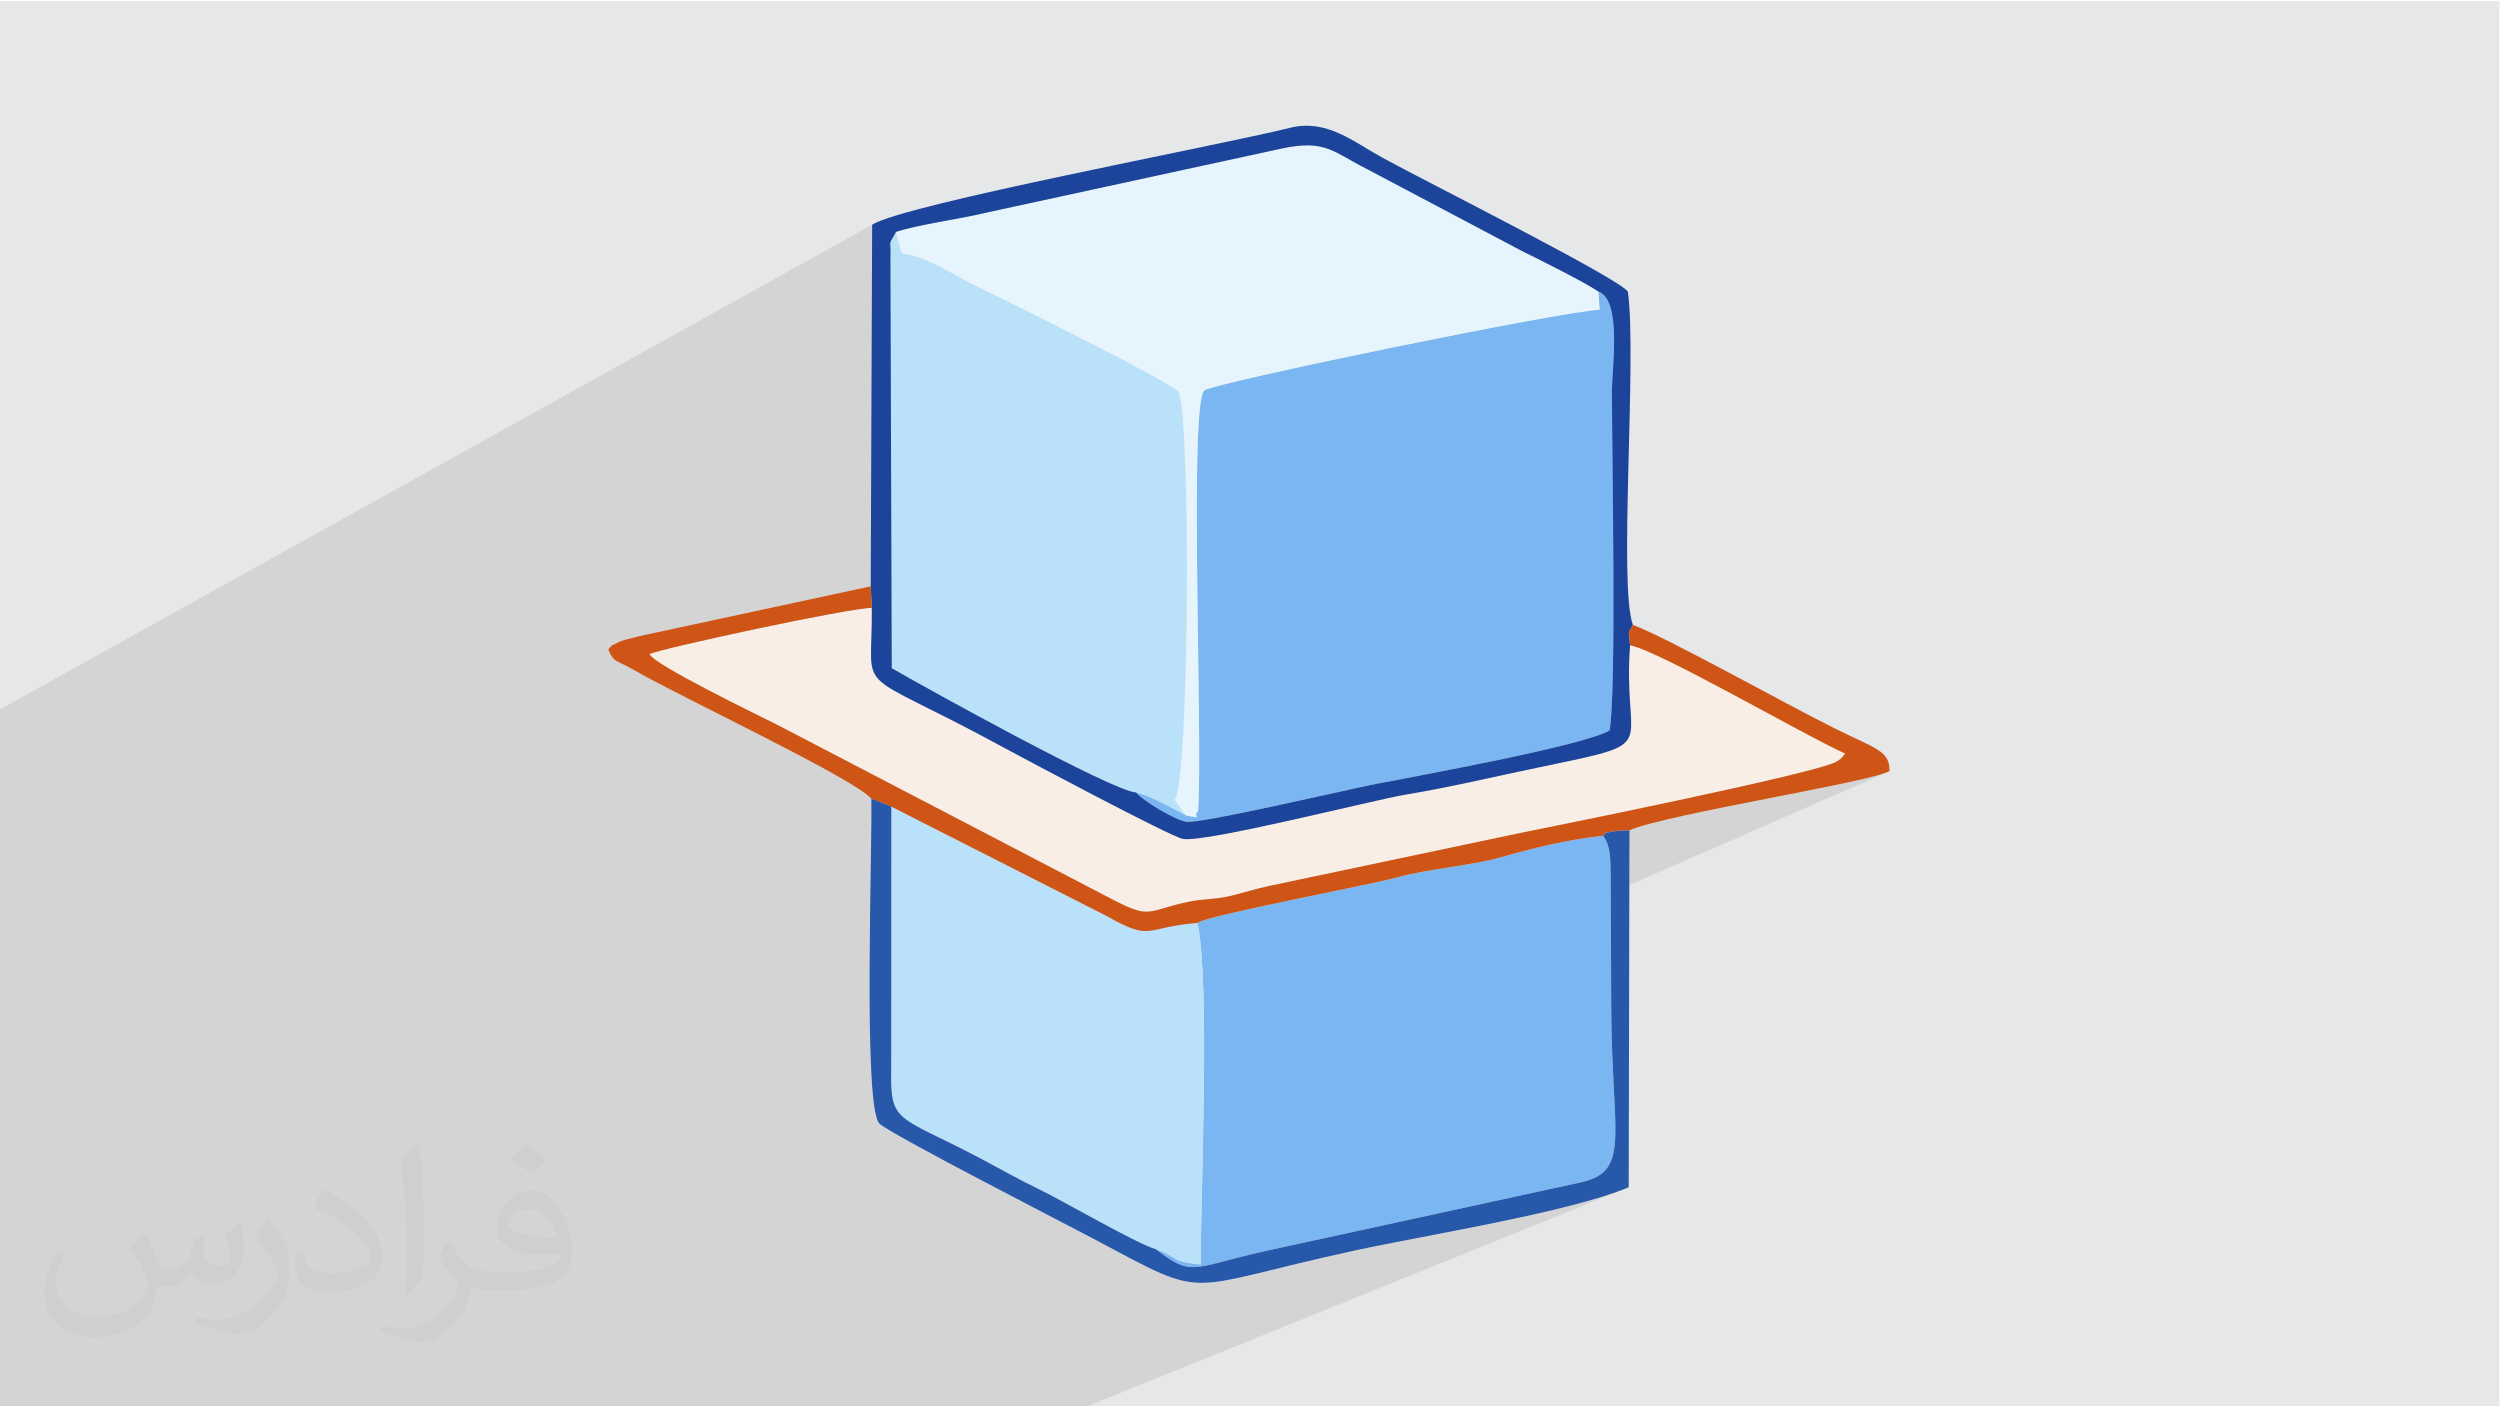
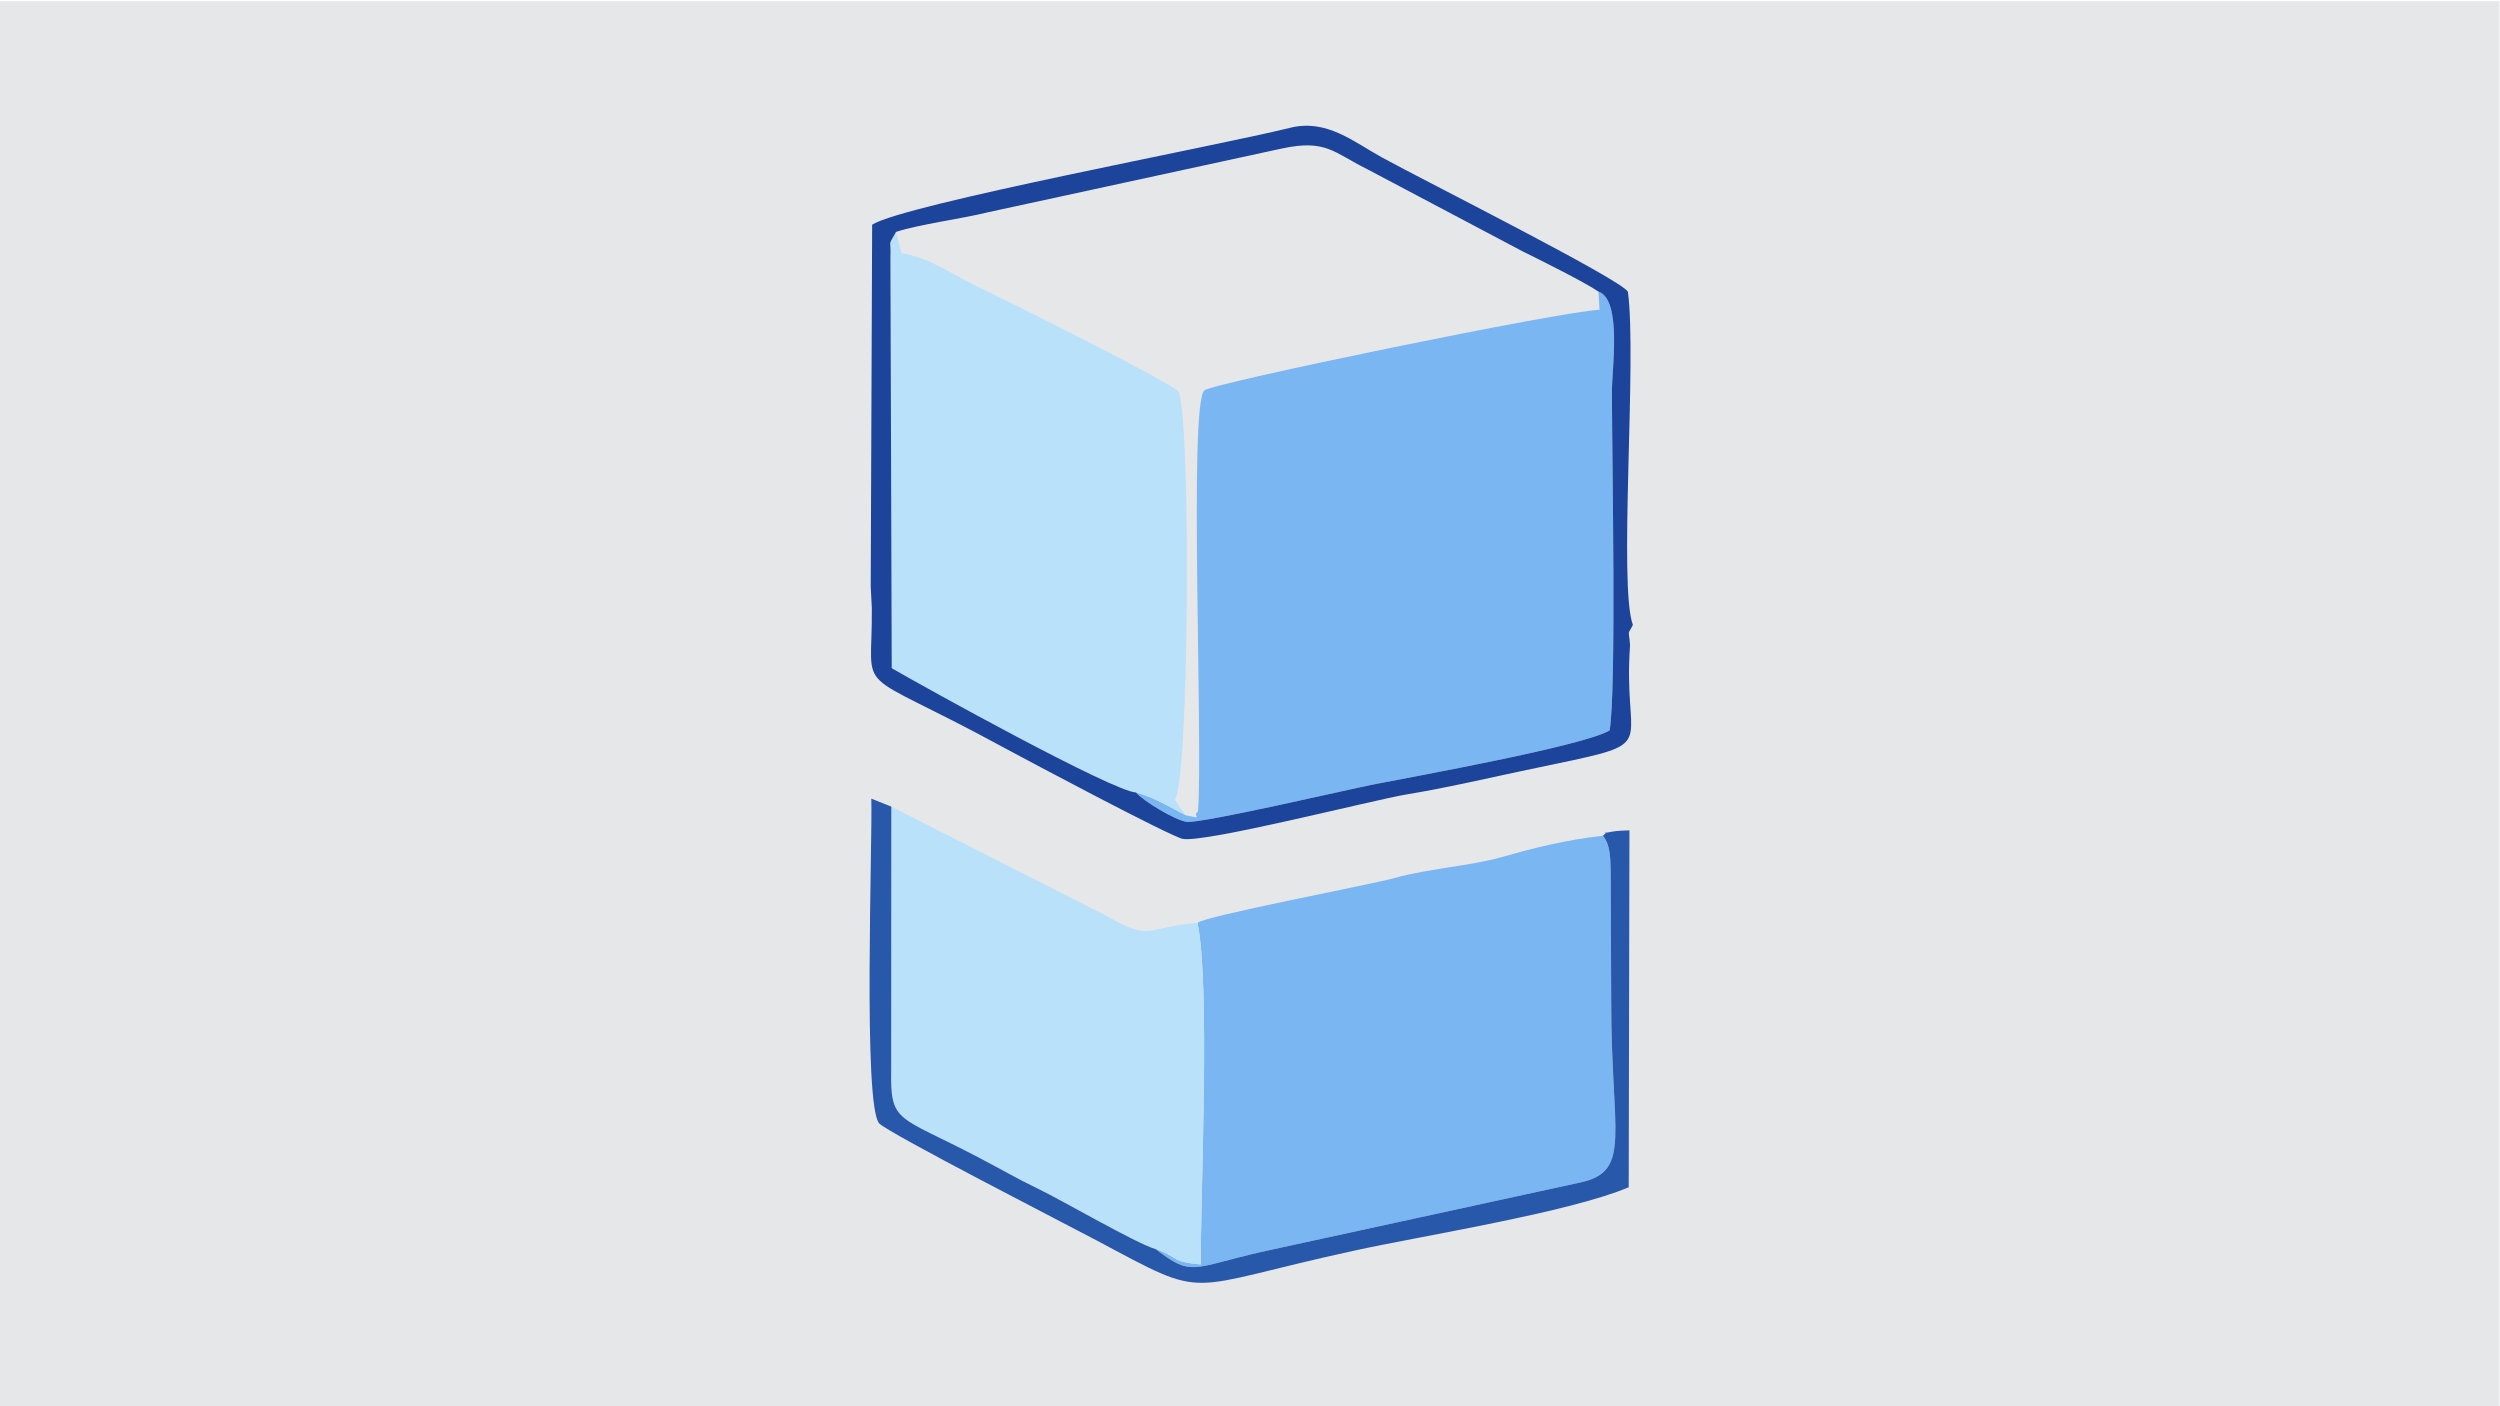
<svg xmlns="http://www.w3.org/2000/svg" xml:space="preserve" width="3.703in" height="2.083in" version="1.1" style="shape-rendering:geometricPrecision; text-rendering:geometricPrecision; image-rendering:optimizeQuality; fill-rule:evenodd; clip-rule:evenodd" viewBox="0 0 3703.33 2083.33">
  <defs>
    <style type="text/css">
   
    .fil7 {fill:#1B449A}
    .fil9 {fill:#2858A9}
    .fil3 {fill:#7AB6F2}
    .fil4 {fill:#B9E1FA}
    .fil8 {fill:#CF5516}
    .fil0 {fill:#E6E7E8}
    .fil5 {fill:#E6F5FD}
    .fil6 {fill:#F9EEE6}
    .fil2 {fill:#373435;fill-opacity:0.031}
    .fil1 {fill:#373435;fill-opacity:0.102}
   
  </style>
  </defs>
  <g id="Layer_x0020_1">
    <polygon class="fil0" points="-2.67,1.74 3702.66,1.74 3702.66,2084.93 -2.67,2084.93 " />
-     <polygon class="fil1" points="183.04,2084.93 182.53,2084.93 -2.67,2084.93 -2.67,1813.46 -2.67,1757.64 -2.67,1627.02 -2.67,1531.27 -2.67,1530.74 -2.67,1482.17 -2.67,1433.28 -2.67,1430.43 -2.67,1327.11 -2.67,1244.1 -2.67,1120.44 -2.67,1079.43 -2.67,1052.32 1291.89,332.87 1291.77,363.19 1327.26,343.55 1330.54,342.5 1333.97,341.48 1337.56,340.47 1341.28,339.48 1345.13,338.5 1349.1,337.54 1353.18,336.59 1357.36,335.65 1361.64,334.72 1365.99,333.81 1370.42,332.91 1374.91,332.01 1379.46,331.12 1384.06,330.24 1388.69,329.36 1393.34,328.49 1398.01,327.62 1402.69,326.75 1407.37,325.89 1412.04,325.03 1416.68,324.17 1421.3,323.3 1425.88,322.44 1430.41,321.57 1434.88,320.7 1439.29,319.82 1443.62,318.94 1447.86,318.05 1452.01,317.15 1456.06,316.25 1459.99,315.33 1463.8,314.41 1899.04,219.97 1910.64,217.74 1921.13,216.26 1930.63,215.49 1939.28,215.39 1947.21,215.92 1954.56,217.03 1961.44,218.68 1968.01,220.81 1974.39,223.4 1980.7,226.39 1987.1,229.74 1993.7,233.41 2000.64,237.35 2008.05,241.52 2016.07,245.87 2024.82,250.35 2255.91,372.57 2259.92,374.54 2265.07,377.09 2271.22,380.15 2278.19,383.63 2285.82,387.46 2293.96,391.57 2302.45,395.9 2311.11,400.35 2319.81,404.87 2328.36,409.37 2336.62,413.79 2344.43,418.04 2351.61,422.06 2358.02,425.76 2363.49,429.09 2367.86,431.95 2371.01,433.36 2373.87,435.26 2376.46,437.63 2378.8,440.45 2380.89,443.67 2382.74,447.28 2384.37,451.24 2385.78,455.53 2387,460.11 2388.04,464.96 2388.89,470.05 2389.59,475.34 2390.13,480.82 2390.53,486.44 2390.81,492.2 2390.97,498.04 2391.03,503.94 2391,509.89 2390.89,515.83 2390.72,521.76 2390.49,527.63 2390.21,533.43 2389.91,539.11 2389.59,544.66 2389.26,550.04 2388.94,555.22 2388.63,560.17 2388.36,564.87 2388.13,569.29 2387.95,573.4 2387.83,577.17 2387.8,580.56 2387.84,591.04 2387.91,602.8 2388.01,615.73 2388.14,629.75 2388.28,644.76 2388.44,660.67 2388.61,677.39 2388.8,694.81 2388.98,712.85 2389.16,731.42 2389.33,750.41 2389.5,769.74 2389.66,789.31 2389.79,809.03 2389.91,828.8 2390,848.52 2390.05,868.12 2390.07,887.49 2390.06,906.53 2390,925.16 2389.89,943.28 2389.74,960.8 2389.52,977.61 2389.25,993.64 2388.92,1008.78 2388.51,1022.95 2388.04,1036.04 2387.48,1047.96 2386.85,1058.62 2386.13,1067.93 2385.32,1075.79 2384.42,1082.11 2380.1,1084.35 1290.25,1580.69 1290.54,1587.09 1291.4,1601.99 1292.42,1615.65 1293.61,1627.93 1294.97,1638.7 1296.53,1647.85 1298.28,1655.25 1300.24,1660.77 1302.42,1664.28 1304.4,1665.97 1307.78,1668.35 1312.48,1671.35 1318.4,1674.94 1325.46,1679.08 1333.57,1683.72 1342.65,1688.82 1352.59,1694.33 1359.05,1697.87 2413.74,1230.08 2419.45,1227.8 2426.54,1225.37 2434.91,1222.83 2444.48,1220.18 2455.14,1217.43 2466.79,1214.58 2479.34,1211.66 2492.69,1208.66 2506.74,1205.61 2521.4,1202.5 2536.56,1199.35 2552.13,1196.18 2568.02,1192.99 2584.11,1189.79 2600.32,1186.59 2616.55,1183.4 2632.7,1180.23 2648.68,1177.09 2664.37,1174 2679.7,1170.96 2694.56,1167.98 2708.85,1165.07 2722.48,1162.25 2735.34,1159.52 2747.34,1156.89 2758.38,1154.38 2768.37,1151.99 2777.2,1149.74 2784.79,1147.63 2791.03,1145.67 2795.81,1143.88 1435.73,1738.99 1439.31,1740.88 1453.07,1748.14 1466.92,1755.42 1480.76,1762.69 1494.51,1769.88 1508.07,1776.96 1521.36,1783.9 1534.3,1790.64 1546.78,1797.13 1558.72,1803.35 1570.04,1809.23 1580.65,1814.75 1590.46,1819.85 1599.38,1824.49 1607.33,1828.63 1614.2,1832.23 1619.93,1835.23 1624.41,1837.61 1639.7,1845.77 1653.81,1853.31 1666.84,1860.23 1678.88,1866.55 1690.03,1872.29 1700.39,1877.45 1710.04,1882.06 1719.09,1886.11 1727.64,1889.63 1735.77,1892.63 1743.59,1895.11 1751.18,1897.11 1758.65,1898.62 1766.1,1899.66 1773.61,1900.25 1781.28,1900.39 1789.22,1900.11 1797.5,1899.4 1806.24,1898.29 1815.53,1896.8 1825.46,1894.92 1836.12,1892.67 1847.63,1890.08 1860.06,1887.15 1873.51,1883.89 1888.09,1880.32 1903.89,1876.45 1921,1872.3 1939.52,1867.87 1959.54,1863.18 1981.17,1858.24 2004.49,1853.07 2014.81,1850.85 2025.7,1848.58 2037.13,1846.25 2049.06,1843.86 2061.44,1841.42 2074.22,1838.92 2087.38,1836.37 2100.86,1833.77 2114.62,1831.12 2128.63,1828.42 2142.83,1825.67 2157.2,1822.87 2171.68,1820.03 2186.23,1817.15 2200.81,1814.22 2215.39,1811.24 2229.9,1808.23 2244.33,1805.17 2258.61,1802.08 2272.72,1798.95 2286.6,1795.78 2300.22,1792.58 2313.54,1789.34 2326.51,1786.07 2339.08,1782.76 2351.23,1779.43 2362.9,1776.06 2374.05,1772.67 2384.65,1769.25 2394.64,1765.8 2404,1762.32 2412.66,1758.83 1606.56,2084.93 1438.89,2084.93 1040.21,2084.93 645.11,2084.93 486.37,2084.93 363.99,2084.93 " />
-     <path class="fil2" d="M214.02 1828.24c7,11 12,21 16,32 3,7 5,19 21,19 5,0 11,-1 17,-5 7,-3 12,-9 14,-17l6 -21 15 -7 1 1c-2,8 -3,16 -3,21 0,18 15,24 27,24 7,0 13,-4 13,-10 0,-8 -4,-23 -8,-35 7,-7 14,-14 22,-20l1 1c4,15 6,30 6,40 0,10 -4,20 -8,27 -7,14 -20,25 -36,25 -12,0 -25,-6 -34,-17l-1 0c-9,11 -22,20 -43,20l-7 0c-1,14 -4,24 -9,33 -13,25 -50,42 -85.01,42 -49,0 -73.01,-28 -73.01,-66 0,-23 8,-45 19,-60l10 4c-7,14 -12,27 -12,40 0,35 29,52 62,52 31,0 68.01,-19 75.01,-42 -3,-25 -12,-36 -26,-59 4,-7 10,-15 17,-23l1 0 0 0 0 0 0 0 2 1 0 0 0 0 0 0 0 0 0 0 0 0 0 0 0 0 0 0 0 0 0 0 0 0 0.02 -0.01 -0.01 0.01 0 0 0 0zm564.05 -133.01c10,6 20,14 30,23 -6,8 -12,15 -21,21 -10,-8 -20,-15 -30,-22 7,-8 14,-15 20,-22l0 0 0 0 0 0 1 0 0 0 0 0 0 0 0 0zm5 96.01c-17,0 -30,11 -30,19 0,17 33,23 73.01,23 -5,-20 -22,-42 -43,-42l0 0 -0.01 0zm-37 93.01c22,0 41,-1 55,-4 16,-4 30,-12 30,-18 0,-2 0,-3 -1,-5 -9,1 -19,1 -29,1 -29,0 -52,-7 -61,-23 -2,-5 -4,-10 -4,-16 0,-16 7,-32 19,-42 10,-9 21,-14 33,-14 20,0 37,16 48,42 6,14 11,30 11,51 0,14 -4,25 -12,34 -16,15 -45,21 -90.01,21l-20 0 0 0 -5 0c-11,0 -19,-2 -25,-7l-1 0c0,3 1,5 1,7 0,10 -3,23 -10,33 -20,30 -42,43 -60,43 -19,0 -42,-7 -63,-17l4 -7c7,3 16,5 29,5 34,0 78.01,-33 84.01,-64 -1,-3 -4,-6 -7,-10 -10,-12 -16,-22 -22,-32 5,-10 10,-18 14,-25l2 0c14,29 28,46 57,46l5 0 0 0 21 0 0 0 0 0 0 0 -3 1 0 0 0 0 0 0 0 0zm-146.01 31c2,-14 3,-29 3,-43l0 -21c0,-39 -5,-96.01 -9,-133.01 7,-8 17,-17 25,-23l2 1c5,47 7,101.01 7,151.01 0,13 -1,26 -2,35 -1,12 -8,21 -22,35l-3 -1 0 0 0 0 0 0 -1 -1 0 0 0 0 0 0 0 0zm-151.02 -62.01c1,18 10,33 41,33 20,0 36,-5 55,-14 3,-1 5,-3 5,-5 0,-12 -9,-27 -24,-41 -14,-13 -34,-25 -52,-32 -6,-3 -8,-5 -8,-8 0,-5 7,-16 13,-24l2 0c20,11 43,27 60,44 15,16 25,33 25,51 0,13 -4,26 -11,38 -22,11 -46,20 -70.01,20 -29,0 -48,-14 -48,-45 0,-3 0,-9 1,-16l10 0 0 0 0 0 0 0 1 -1 0 0 0 0 0 0 0 0 0 0 0.01 0zm-52 -52l18 29c7,11 13,22 13,41l0 24c0,19 -12,39 -32,60 -15,14 -29,20 -42,20 -19,0 -40,-6 -65,-17l3 -7c8,2 17,4 28,4 36,0 72.01,-26 89.01,-58 2,-4 3,-7 3,-9 0,-4 -2,-8 -4,-11 -9,-17 -19,-33 -30,-47 6,-9 12,-18 18,-27l1 0 0 -2 0 0 0 0 0 0 0 0 0 0 -0.01 0z" />
    <g id="_2713440107184">
      <path class="fil3" d="M1756.41 1207.71c-21.07,-10.61 -46.49,-26.62 -73.59,-33.73 10.96,13.05 58.29,41.34 74.99,43.57 21.03,2.81 241.56,-48.45 273.41,-54.74 65.56,-12.97 313.52,-57.45 353.21,-80.69 10.13,-58.84 3.61,-396.87 3.37,-501.56 -0.07,-34.13 15.2,-136.38 -19.94,-148.6l1.72 26.96c-54,1.6 -575,108.82 -585.65,119.53 -23.17,21.85 -1.56,524.31 -9.3,623.77 -10.12,6.63 11.74,12.07 -18.22,5.51z" />
      <path class="fil3" d="M1773.95 1367.31c18.77,89.91 4.72,393.63 4.72,505.95 -47.97,-4.78 -30.87,-10.72 -66.34,-22.54 52.92,41.06 52.91,27.7 155.41,4.06l475.57 -103.52c73.95,-17.25 43.45,-73.05 43.45,-266.49l-0.73 -191.17c-0.66,-20.61 0.31,-40.7 -11.48,-55.53 -55.66,6.22 -103,18.3 -152.04,32.16 -43.97,12.42 -106.04,16.45 -155.93,30.32 -36.73,10.21 -285.88,57.24 -292.64,66.76z" />
      <path class="fil4" d="M1682.82 1173.98c27.1,7.11 52.52,23.12 73.59,33.73l-8.17 -11.18c-0.93,-1.28 -6.55,-9.86 -8.09,-11.65 21.43,-24.02 24.3,-556.34 5.96,-604.33 -8.56,-12.77 -256.09,-135.8 -303.16,-158.42 -36.47,-17.53 -65.94,-40.62 -107.47,-46.82l-8.21 -31.77c-13.04,23.82 -7.01,7.62 -8.28,38.96l1.94 607.38c48.56,28.29 328.34,182.99 361.89,184.1z" />
-       <path class="fil5" d="M1327.26 343.55l8.21 31.77c41.52,6.2 71,29.29 107.47,46.82 47.07,22.63 294.6,145.65 303.16,158.42 18.34,47.99 15.47,580.32 -5.96,604.33 1.54,1.78 7.17,10.37 8.09,11.65l8.17 11.18c29.96,6.56 8.11,1.13 18.22,-5.51 7.74,-99.45 -13.87,-601.92 9.3,-623.77 10.66,-10.7 531.65,-117.93 585.65,-119.53l-1.72 -26.96c-20.11,-13.94 -93.89,-50.53 -111.95,-59.38l-231.09 -122.22c-48.89,-24.23 -60.68,-44.41 -125.78,-30.38l-435.24 94.43c-39.94,9.92 -102.44,17.9 -136.54,29.14z" />
      <path class="fil4" d="M1712.33 1850.72c35.47,11.82 18.37,17.76 66.34,22.54 0,-112.32 14.05,-416.04 -4.72,-505.95 -79.02,5.87 -65.92,28.76 -135.05,-10.54l-318.65 -161.83 -0.17 388.94c-1.46,80.8 8.54,67.52 128.76,130.45 35.01,18.33 58.19,31.96 88.46,46.55 37.48,18.06 144.96,80.91 175.02,89.84z" />
-       <path class="fil6" d="M2414.69 956.02c-10.43,143.5 40.12,143.26 -84.13,170.08 -25.48,5.5 -55.8,11.74 -80.85,17.04 -61.68,13.04 -102.76,23.14 -166.34,33.78 -50.13,8.39 -298.19,71.96 -331.39,65.81 -17.76,-3.29 -235.52,-119.17 -265.79,-135.65 -228.81,-124.58 -193.38,-69.44 -194.78,-206.44 -28.53,-1.26 -317.02,60.91 -329.37,68.44 6.81,15.93 160.07,89.97 189.38,104.74l487.53 253.98c66.62,35.32 55.59,22.58 120.08,8.45 22.73,-4.98 39.48,-3.42 61.55,-8.52 20.45,-4.72 39.76,-11.13 59.71,-15.33l369.38 -77.95c26.17,-5.26 447.83,-89.59 471.96,-106.73 9.44,-6.7 5.2,-4.27 11.88,-11.29 -59.54,-26.52 -277.67,-153.49 -318.83,-160.42z" />
      <path class="fil7" d="M1327.26 343.55c34.1,-11.24 96.6,-19.22 136.54,-29.14l435.24 -94.43c65.1,-14.03 76.9,6.15 125.78,30.38l231.09 122.22c18.06,8.85 91.85,45.44 111.95,59.38 35.13,12.22 19.86,114.47 19.94,148.6 0.24,104.69 6.75,442.72 -3.37,501.56 -39.69,23.24 -287.65,67.72 -353.21,80.69 -31.84,6.3 -252.37,57.56 -273.41,54.74 -16.7,-2.23 -64.03,-30.52 -74.99,-43.57 -33.55,-1.11 -313.33,-155.81 -361.89,-184.1l-1.94 -607.38c1.27,-31.33 -4.76,-15.13 8.28,-38.96zm-37.49 525.04l1.65 32.06c1.4,137 -34.04,81.86 194.78,206.44 30.27,16.48 248.03,132.36 265.79,135.65 33.2,6.15 281.26,-57.42 331.39,-65.81 63.58,-10.64 104.67,-20.74 166.34,-33.78 25.05,-5.3 55.36,-11.55 80.85,-17.04 124.25,-26.82 73.7,-26.58 84.13,-170.08 -1.96,-26.24 -4.24,-13.22 4.19,-30.22 -21.61,-58.05 6.17,-393.57 -7.39,-493.6 -9.83,-18.19 -303,-165.22 -364.13,-198.85 -41.84,-23.02 -82.08,-57.43 -135.82,-44.12 -110.45,27.37 -572.38,113.48 -619.65,143.62l-2.11 535.72z" />
-       <path class="fil8" d="M1290.65 1183.11l29.61 11.83 318.65 161.83c69.13,39.3 56.03,16.41 135.05,10.54 6.76,-9.52 255.91,-56.55 292.64,-66.76 49.89,-13.87 111.96,-17.9 155.93,-30.32 49.04,-13.85 96.37,-25.94 152.04,-32.16 12.72,-10.15 -8.45,-1.38 13.49,-5.99 7.19,-1.51 17.92,-1.63 25.7,-2 53.11,-23.68 359.27,-71.55 385.32,-87.82 0.47,-29.95 -20.01,-32.85 -78.62,-61.91 -79.06,-39.19 -252.77,-137.04 -301.57,-154.55 -8.43,16.99 -6.15,3.98 -4.19,30.22 41.17,6.93 259.3,133.89 318.83,160.42 -6.67,7.02 -2.44,4.59 -11.88,11.29 -24.13,17.13 -445.79,101.47 -471.96,106.73l-369.38 77.95c-19.96,4.21 -39.26,10.61 -59.71,15.33 -22.07,5.1 -38.82,3.54 -61.55,8.52 -64.5,14.13 -53.46,26.87 -120.08,-8.45l-487.53 -253.98c-29.31,-14.77 -182.57,-88.82 -189.38,-104.74 12.35,-7.52 300.84,-69.7 329.37,-68.44l-1.65 -32.06 -341.81 73.64c-1.89,0.47 -22.8,5.73 -23.01,5.81 -1.81,0.65 -3.7,1.17 -5.43,1.91 -1.69,0.72 -3.55,1.57 -5.1,2.37 -12.42,6.34 -4.5,0.47 -13.52,9.72 8.46,20.22 10.3,14.43 40.57,31.87 68.8,39.65 322.01,158.53 349.16,189.22z" />
      <path class="fil9" d="M2413.75 1230.08c-7.79,0.37 -18.52,0.5 -25.7,2 -21.94,4.61 -0.77,-4.17 -13.49,5.99 11.8,14.83 10.83,34.92 11.48,55.53l0.73 191.17c0,193.44 30.5,249.24 -43.45,266.49l-475.57 103.52c-102.5,23.65 -102.49,37.01 -155.41,-4.06 -30.07,-8.94 -137.54,-71.78 -175.02,-89.84 -30.27,-14.58 -53.45,-28.22 -88.46,-46.55 -120.22,-62.93 -130.22,-49.65 -128.76,-130.45l0.17 -388.94 -29.61 -11.83c1.94,64.58 -12.67,454.87 11.78,481.17 13.3,14.31 281.11,151.54 321.99,173.33 169.72,90.45 121.91,71.82 380.09,15.46 106.79,-23.31 319.52,-56.8 408.17,-94.24l1.08 -528.75z" />
    </g>
  </g>
</svg>